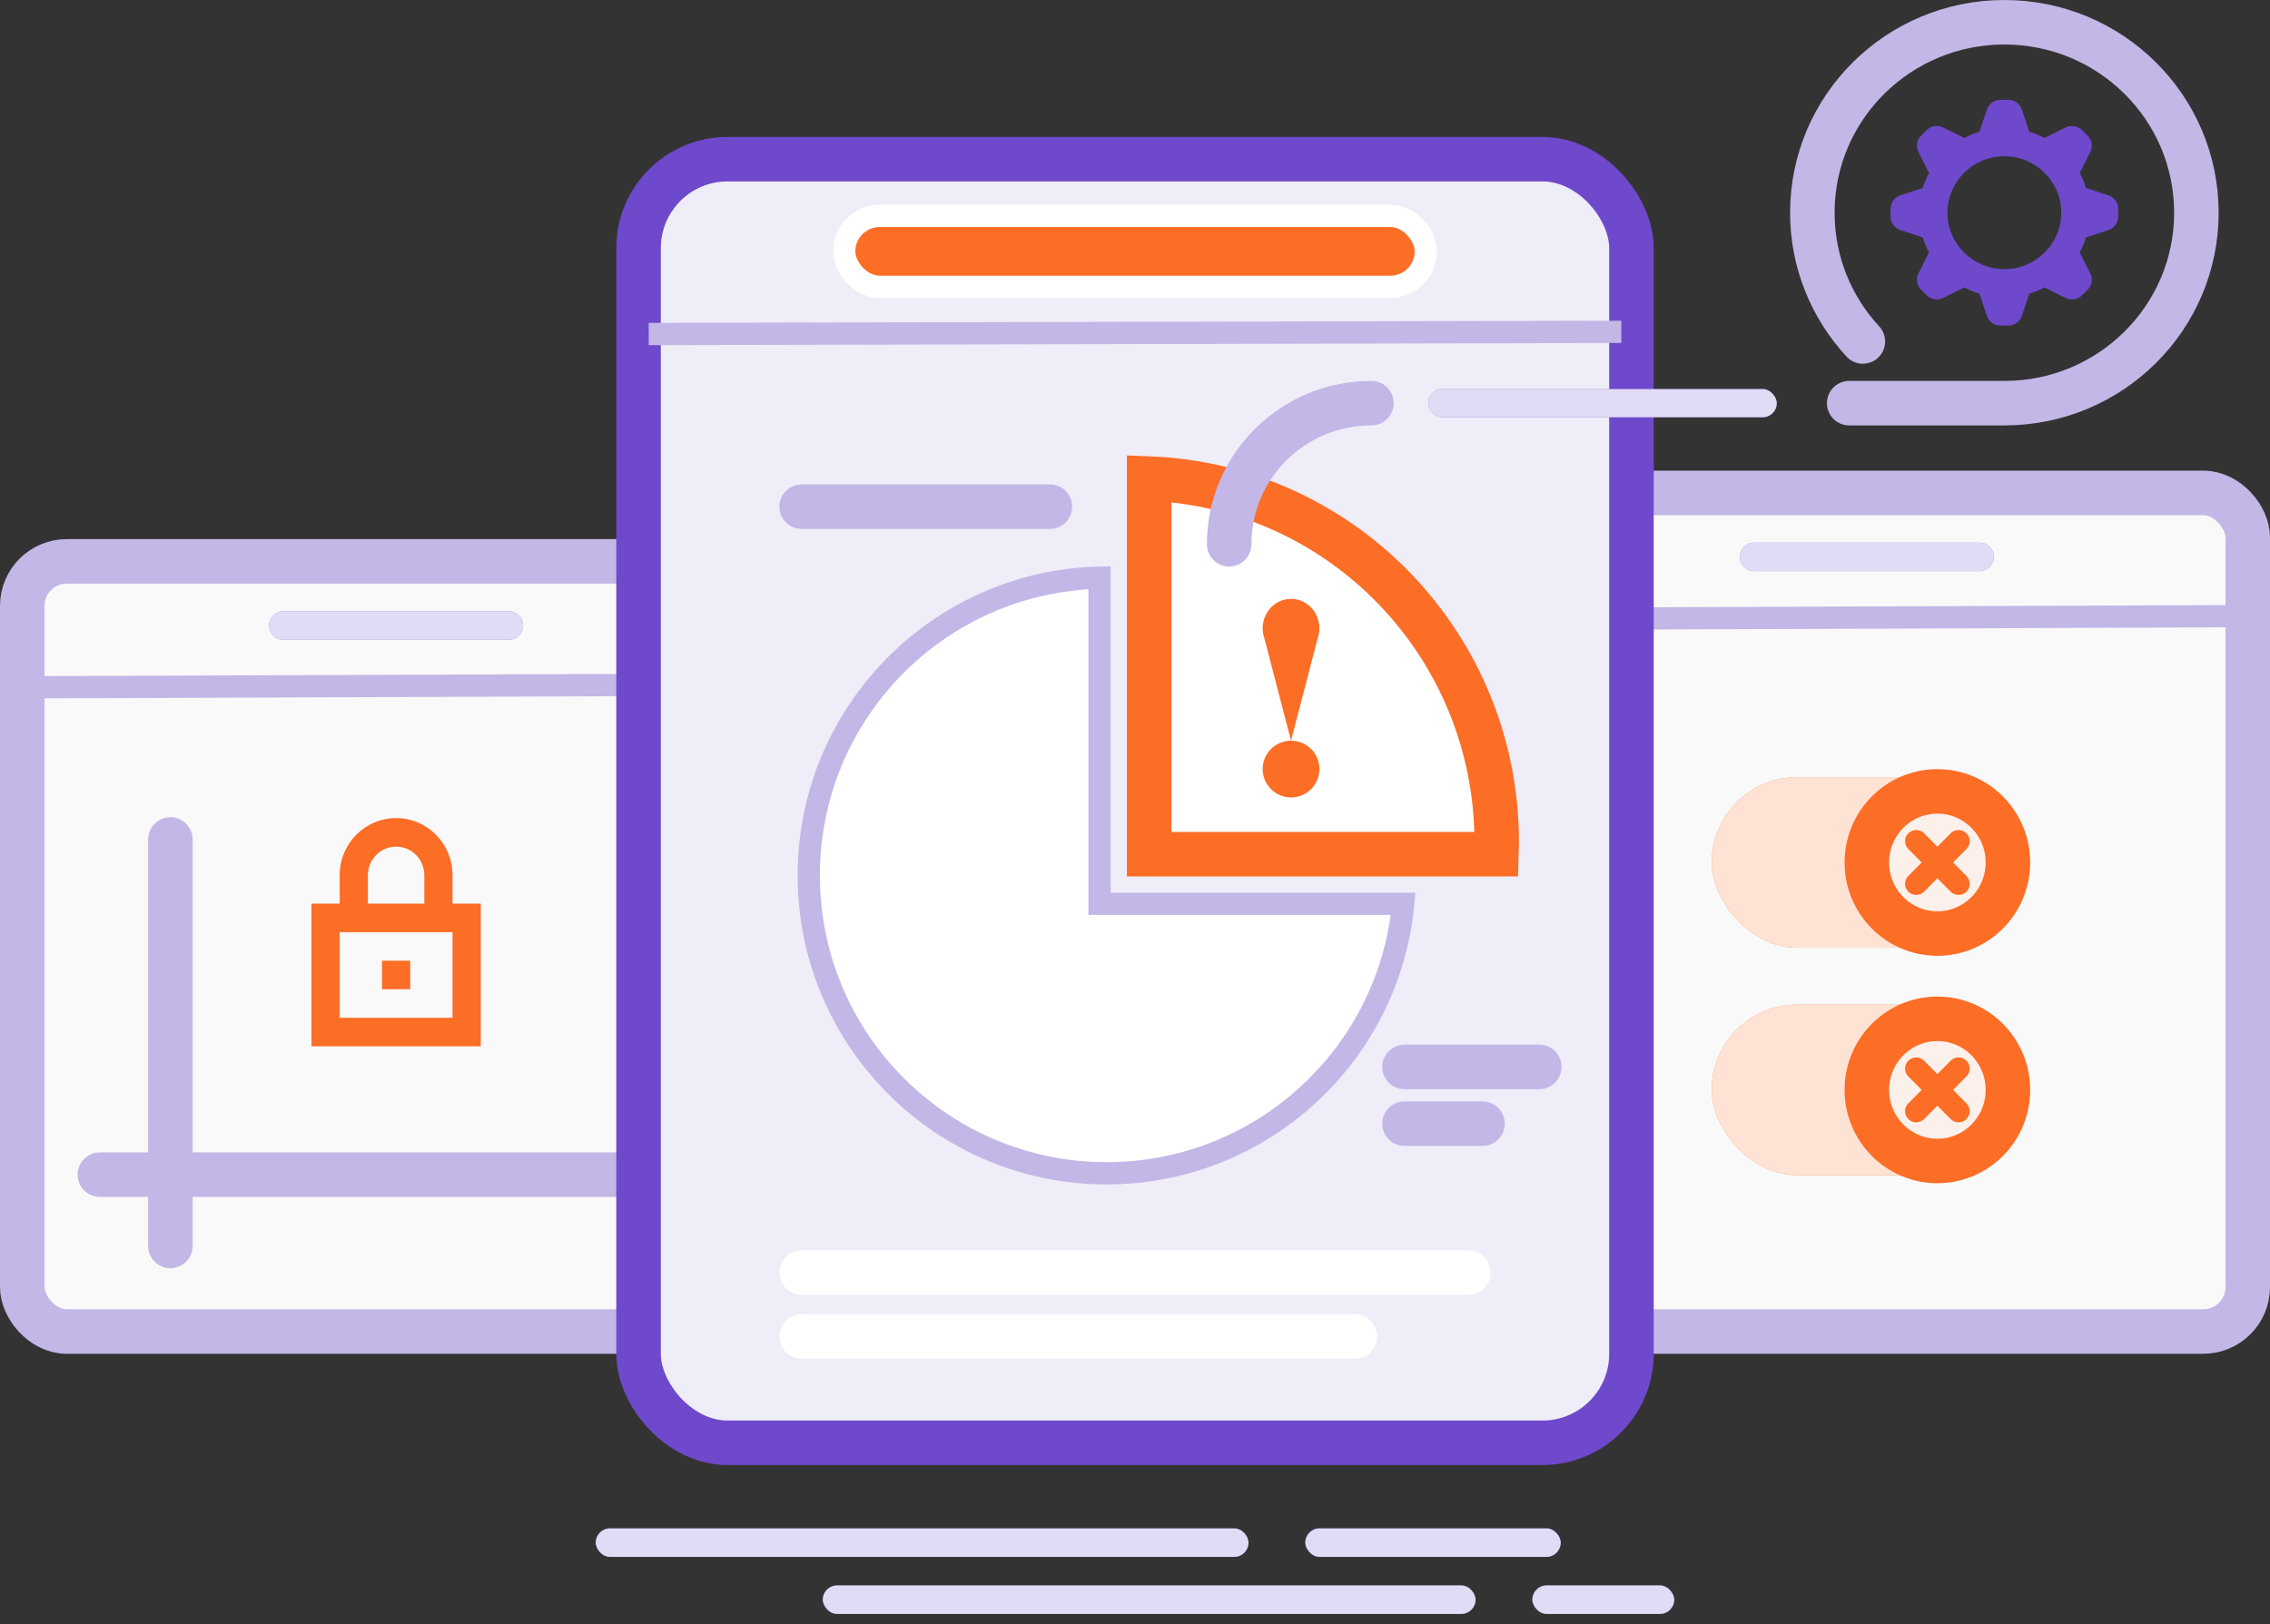
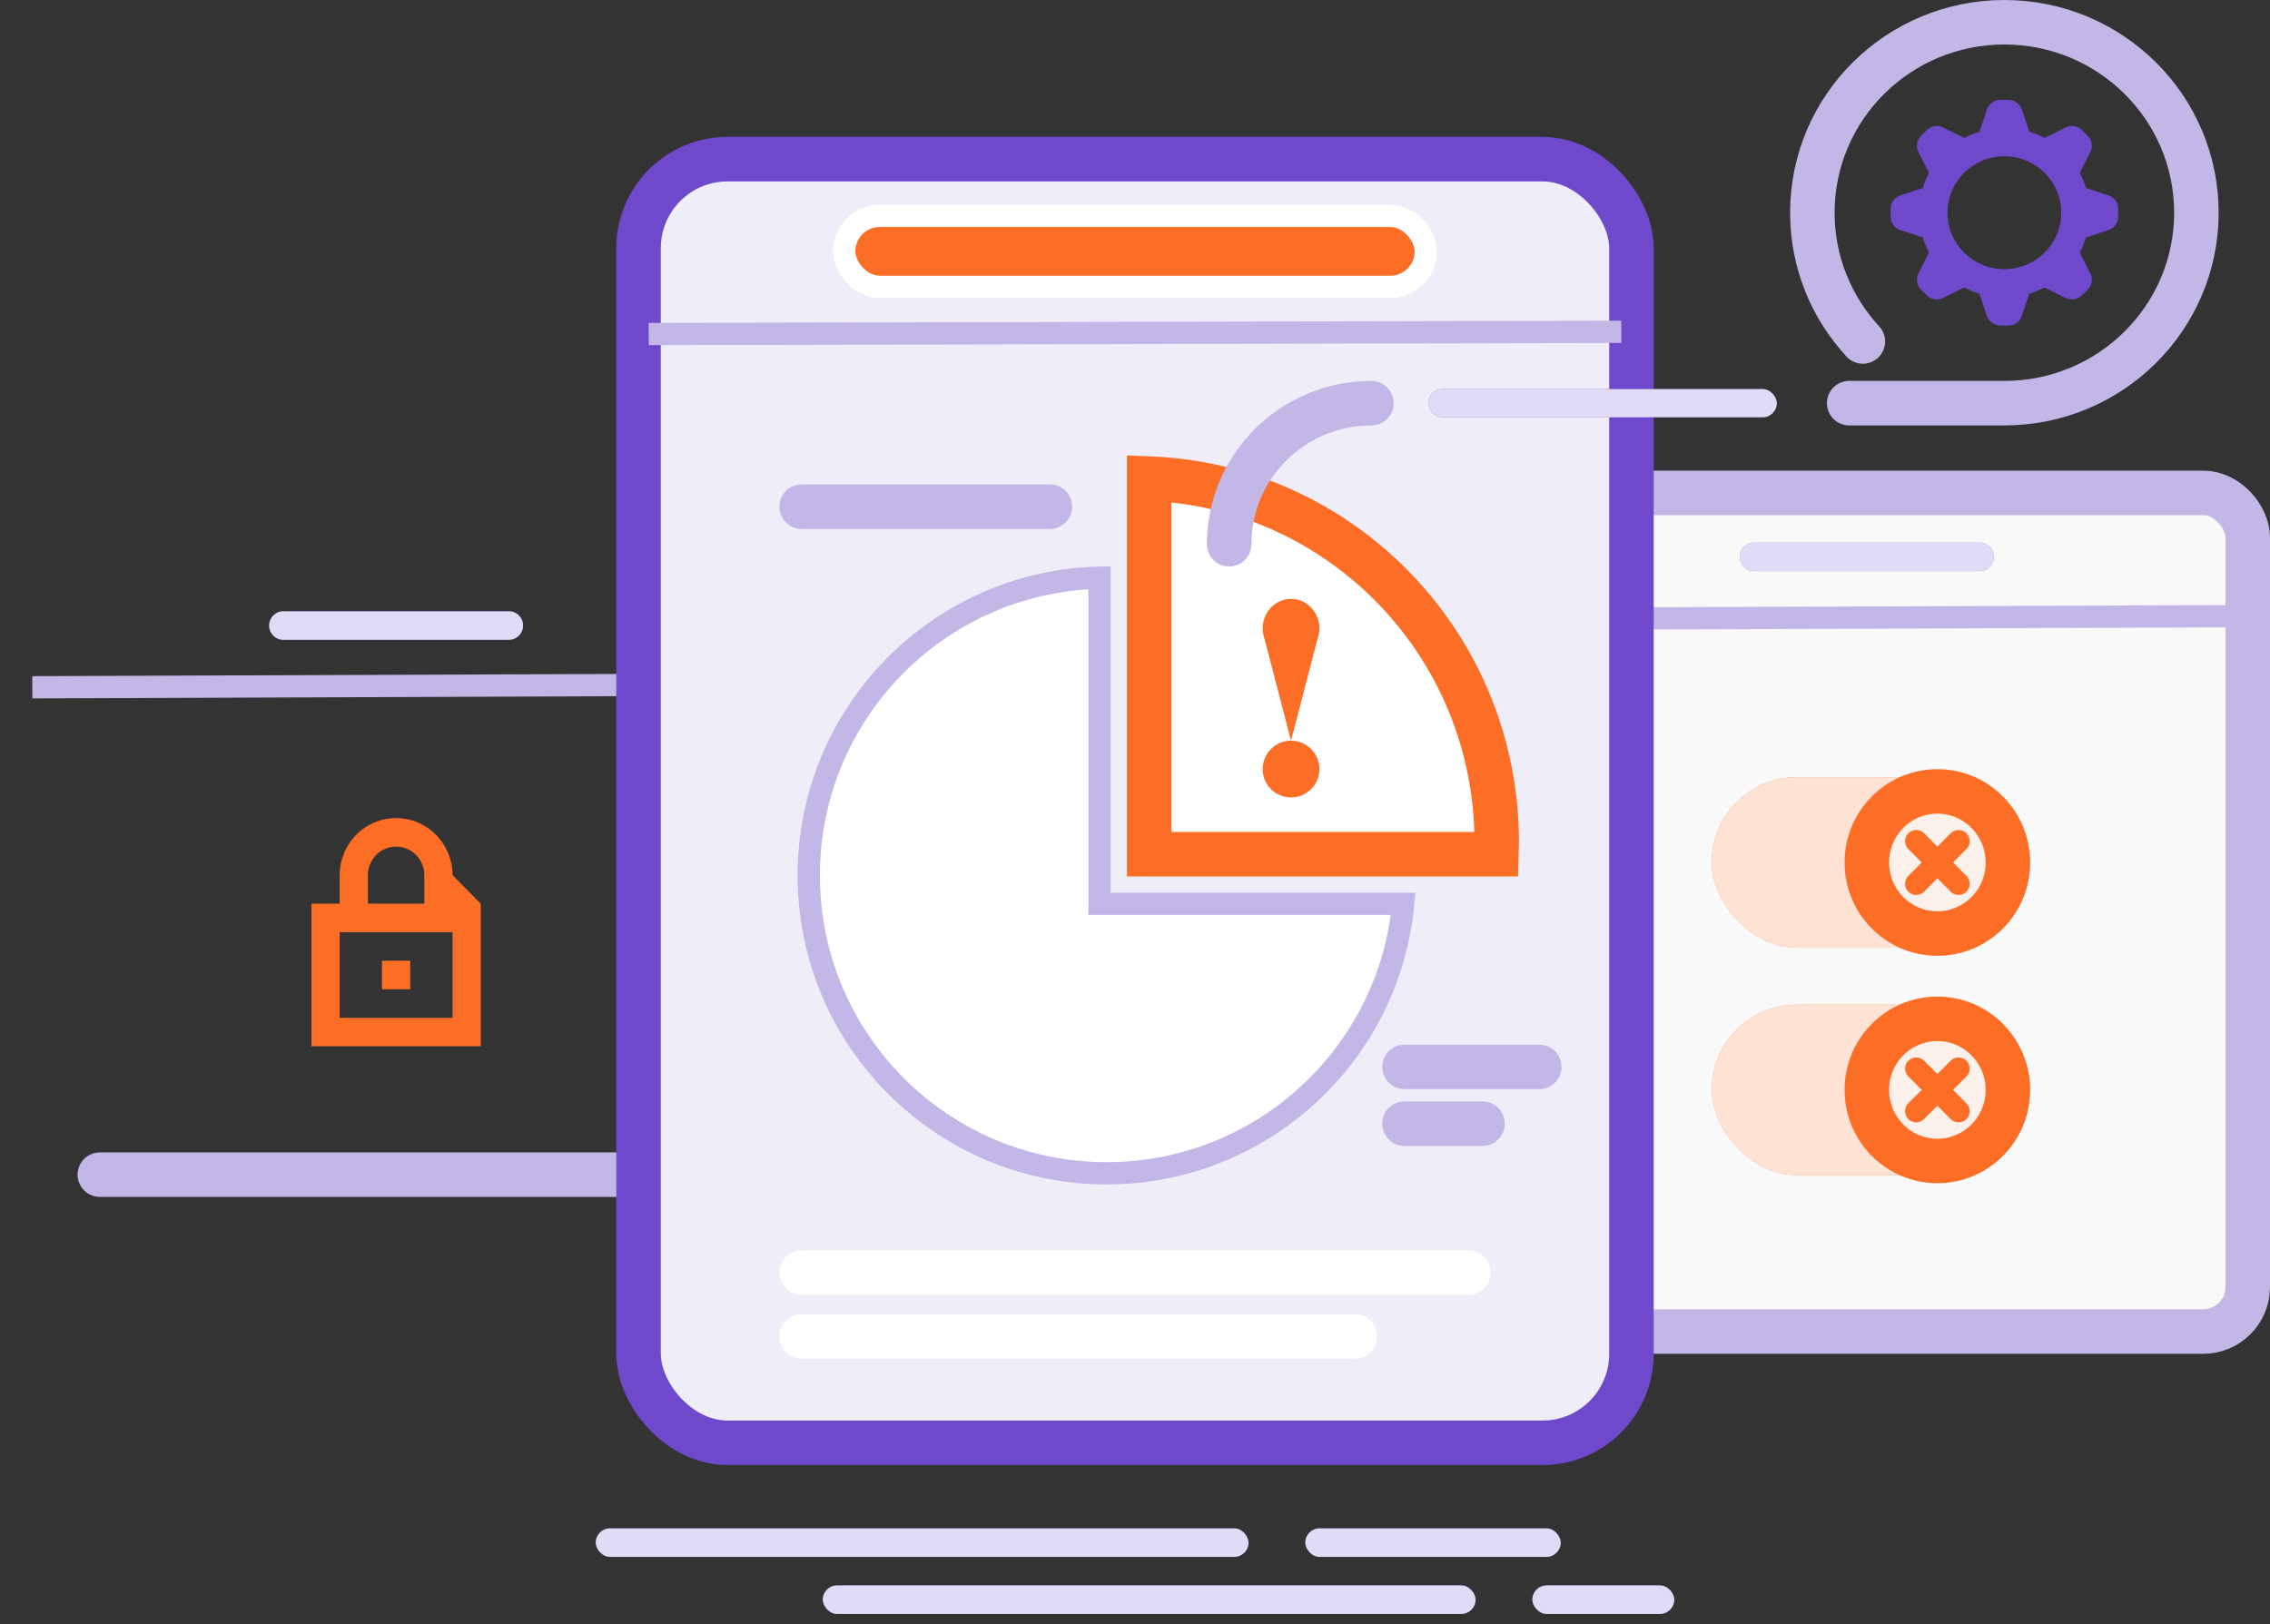
<svg xmlns="http://www.w3.org/2000/svg" width="204px" height="146px" viewBox="0 0 204 146" version="1.1">
  <rect x="0" y="0" width="204" height="146" fill="#333333" stroke="none" />
  <title>illustrations_empty-state_security-dashboard-config-permission</title>
  <desc>Created with Sketch.</desc>
  <g id="Pricing-page--Post-Test-Export" stroke="none" stroke-width="1" fill="none" fill-rule="evenodd">
    <g id="1.compareAllPlans--TabFeatureComp--spacing" transform="translate(-1092, -366)">
      <g id="card--gold-2" transform="translate(1044, 307)">
        <g id="Group-8">
          <g id="card--gold">
            <g id="Group-14">
              <g id="illustrations_empty-state_security-dashboard-config-permission" transform="translate(50, 61)">
                <g id="Group" transform="translate(99.615, 138.846) rotate(180) translate(-99.615, -138.846) translate(50.769, 134.615)" fill-rule="nonzero">
                  <g id="a-link" fill="#6E49CB">
                    <rect id="a" x="0" y="0" width="12.753" height="2.564" rx="1.282" />
                  </g>
                  <g id="a-link" fill="#FFFFFF" fill-opacity="0.8">
                    <rect id="a" x="0" y="0" width="12.753" height="2.564" rx="1.282" />
                  </g>
                  <g id="b-link" transform="translate(17.854, 0)" fill="#6E49CB">
                    <rect id="b" x="0" y="0" width="58.664" height="2.564" rx="1.282" />
                  </g>
                  <g id="b-link" transform="translate(17.854, 0)" fill="#FFFFFF" fill-opacity="0.8">
                    <rect id="b" x="0" y="0" width="58.664" height="2.564" rx="1.282" />
                  </g>
                  <g id="c-link" transform="translate(10.202, 5.128)" fill="#6E49CB">
                    <rect id="c" x="0" y="0" width="22.955" height="2.564" rx="1.282" />
                  </g>
                  <g id="c-link" transform="translate(10.202, 5.128)" fill="#FFFFFF" fill-opacity="0.8">
                    <rect id="c" x="0" y="0" width="22.955" height="2.564" rx="1.282" />
                  </g>
                  <g id="d-link" transform="translate(38.259, 5.128)" fill="#6E49CB">
                    <rect id="d" x="0" y="0" width="58.664" height="2.564" rx="1.282" />
                  </g>
                  <g id="d-link" transform="translate(38.259, 5.128)" fill="#FFFFFF" fill-opacity="0.8">
                    <rect id="d" x="0" y="0" width="58.664" height="2.564" rx="1.282" />
                  </g>
                </g>
                <g id="Group" transform="translate(131.538, 42.308)">
                  <rect id="Rectangle" stroke="#C2B7E6" stroke-width="4" fill="#F9F9F9" fill-rule="nonzero" x="0" y="0" width="68.462" height="75.385" rx="4" />
                  <g id="e-link" transform="translate(20.285, 25.554)" fill="#FC6D26" fill-rule="nonzero">
                    <rect id="e" x="0" y="0" width="27.892" height="15.332" rx="7.666" />
                  </g>
                  <g id="e-link" transform="translate(20.285, 25.554)" fill="#FFFFFF" fill-opacity="0.8" fill-rule="nonzero">
                    <rect id="e" x="0" y="0" width="27.892" height="15.332" rx="7.666" />
                  </g>
                  <g transform="translate(34.231, 26.832)" stroke="#FC6D26">
                    <ellipse id="Oval" stroke-width="4" fill="#FCF0EA" fill-rule="nonzero" cx="6.339" cy="6.389" rx="6.339" ry="6.389" />
                    <line x1="4.437" y1="4.472" x2="8.241" y2="8.305" id="Path" stroke-width="2" stroke-linecap="round" />
                    <line x1="4.437" y1="4.472" x2="8.241" y2="8.305" id="Path" stroke-width="2" stroke-linecap="round" transform="translate(6.339, 6.389) scale(-1, 1) translate(-6.339, -6.389) " />
                  </g>
                  <g id="f-link" transform="translate(20.285, 45.997)" fill="#FC6D26" fill-rule="nonzero">
                    <rect id="f" x="0" y="0" width="27.892" height="15.332" rx="7.666" />
                  </g>
                  <g id="f-link" transform="translate(20.285, 45.997)" fill="#FFFFFF" fill-opacity="0.8" fill-rule="nonzero">
                    <rect id="f" x="0" y="0" width="27.892" height="15.332" rx="7.666" />
                  </g>
                  <g transform="translate(34.231, 47.275)" stroke="#FC6D26">
                    <ellipse id="Oval" stroke-width="4" fill="#FCF0EA" fill-rule="nonzero" cx="6.339" cy="6.389" rx="6.339" ry="6.389" />
                    <line x1="4.437" y1="4.472" x2="8.241" y2="8.305" id="Path" stroke-width="2" stroke-linecap="round" />
                    <line x1="4.437" y1="4.472" x2="8.241" y2="8.305" id="Path" stroke-width="2" stroke-linecap="round" transform="translate(6.339, 6.389) scale(-1, 1) translate(-6.339, -6.389) " />
                  </g>
                  <g id="g-link" transform="translate(22.821, 4.472)" fill="#6E49CB" fill-rule="nonzero">
                    <path d="M1.268,0 L21.553,0 C22.253,0 22.821,0.572 22.821,1.278 C22.821,1.983 22.253,2.555 21.553,2.555 L1.268,2.555 C0.568,2.555 0,1.983 0,1.278 C0,0.572 0.568,0 1.268,0 Z" id="g" />
                  </g>
                  <g id="g-link" transform="translate(22.821, 4.472)" fill="#FFFFFF" fill-opacity="0.8" fill-rule="nonzero">
                    <path d="M1.268,0 L21.553,0 C22.253,0 22.821,0.572 22.821,1.278 C22.821,1.983 22.253,2.555 21.553,2.555 L1.268,2.555 C0.568,2.555 0,1.983 0,1.278 C0,0.572 0.568,0 1.268,0 Z" id="g" />
                  </g>
                  <line x1="15.214" y1="11.276" x2="66.559" y2="11.083" id="Path" stroke="#C2B7E6" stroke-width="2" stroke-linecap="square" />
                </g>
                <g id="Group" transform="translate(0, 48.462)">
-                   <rect id="Rectangle" stroke="#C2B7E6" stroke-width="4" fill="#F9F9F9" fill-rule="nonzero" x="0" y="0" width="68.462" height="69.231" rx="4" />
-                   <line x1="13.312" y1="25" x2="13.312" y2="61.538" id="Path" stroke="#C2B7E6" stroke-width="4" stroke-linecap="round" />
                  <g id="h-link" transform="translate(22.187, 4.487)" fill="#6E49CB" fill-rule="nonzero">
                    <path d="M1.268,0 L21.553,0 C22.253,0 22.821,0.574 22.821,1.282 C22.821,1.99 22.253,2.564 21.553,2.564 L1.268,2.564 C0.568,2.564 0,1.99 0,1.282 C0,0.574 0.568,0 1.268,0 Z" id="h" />
                  </g>
                  <g id="h-link" transform="translate(22.187, 4.487)" fill="#FFFFFF" fill-opacity="0.8" fill-rule="nonzero">
                    <path d="M1.268,0 L21.553,0 C22.253,0 22.821,0.574 22.821,1.282 C22.821,1.99 22.253,2.564 21.553,2.564 L1.268,2.564 C0.568,2.564 0,1.99 0,1.282 C0,0.574 0.568,0 1.268,0 Z" id="h" />
                  </g>
                  <line x1="6.973" y1="55.128" x2="59.587" y2="55.128" id="Path" stroke="#C2B7E6" stroke-width="4" stroke-linecap="round" />
                  <line x1="1.902" y1="11.314" x2="53.248" y2="11.12" id="Path" stroke="#C2B7E6" stroke-width="2" stroke-linecap="square" />
-                   <path d="M28.526,30.769 L28.526,28.205 C28.526,25.373 30.796,23.077 33.597,23.077 C36.398,23.077 38.668,25.373 38.668,28.205 L38.668,30.769 L41.204,30.769 L41.204,43.59 L25.99,43.59 L25.99,30.769 L28.526,30.769 Z M31.061,30.769 L36.132,30.769 L36.132,28.205 C36.132,26.789 34.997,25.641 33.597,25.641 C32.196,25.641 31.061,26.789 31.061,28.205 L31.061,30.769 Z M28.526,33.333 L28.526,41.026 L38.668,41.026 L38.668,33.333 L28.526,33.333 Z M32.329,35.897 L34.865,35.897 L34.865,38.462 L32.329,38.462 L32.329,35.897 Z" id="Shape" fill="#FC6D26" fill-rule="nonzero" />
+                   <path d="M28.526,30.769 L28.526,28.205 C28.526,25.373 30.796,23.077 33.597,23.077 C36.398,23.077 38.668,25.373 38.668,28.205 L41.204,30.769 L41.204,43.59 L25.99,43.59 L25.99,30.769 L28.526,30.769 Z M31.061,30.769 L36.132,30.769 L36.132,28.205 C36.132,26.789 34.997,25.641 33.597,25.641 C32.196,25.641 31.061,26.789 31.061,28.205 L31.061,30.769 Z M28.526,33.333 L28.526,41.026 L38.668,41.026 L38.668,33.333 L28.526,33.333 Z M32.329,35.897 L34.865,35.897 L34.865,38.462 L32.329,38.462 L32.329,35.897 Z" id="Shape" fill="#FC6D26" fill-rule="nonzero" />
                </g>
                <g id="Group" transform="translate(55.385, 12.308)">
                  <rect id="Rectangle" stroke="#6E49CB" stroke-width="4" fill="#EFEDF8" fill-rule="nonzero" x="0" y="0" width="89.231" height="115.385" rx="8" />
                  <rect id="Rectangle" stroke="#FFFFFF" stroke-width="2" fill="#FC6D26" fill-rule="nonzero" x="18.484" y="5.1" width="52.264" height="6.375" rx="3.187" />
                  <path d="M77.103,62.473 C77.115,62.109 77.121,61.744 77.121,61.379 C77.121,43.751 63.25,29.385 45.89,28.711 L45.89,62.473 L77.103,62.473 Z" id="Path" stroke="#FC6D26" stroke-width="4" fill="#FFFFFF" fill-rule="nonzero" />
                  <path d="M41.429,37.619 C26.939,37.958 15.297,49.812 15.297,64.386 C15.297,79.173 27.282,91.16 42.066,91.16 C55.925,91.16 67.427,80.59 68.715,66.936 L41.429,66.936 L41.429,37.619 Z" id="Path" stroke="#C2B7E6" stroke-width="2" fill="#FFFFFF" fill-rule="nonzero" />
                  <line x1="1.912" y1="15.715" x2="87.319" y2="15.522" id="Path" stroke="#C2B7E6" stroke-width="2" stroke-linecap="square" />
                  <path d="M58.637,52.274 C60.045,52.274 61.187,53.415 61.187,54.824 C61.187,56.232 60.045,57.374 58.637,57.374 C57.229,57.374 56.088,56.232 56.088,54.824 C56.088,53.415 57.229,52.274 58.637,52.274 Z M58.637,39.524 C60.416,39.524 61.647,41.373 61.022,43.105 L58.637,52.274 L56.252,43.105 C55.628,41.373 56.859,39.524 58.637,39.524 Z" id="Shape" fill="#FC6D26" fill-rule="nonzero" />
                  <path d="M68.835,81.598 L80.945,81.598 M14.659,31.237 L36.967,31.237" id="Shape" stroke="#C2B7E6" stroke-width="4" stroke-linecap="round" />
                  <path d="M14.659,100.085 L74.571,100.085 M14.659,105.822 L64.374,105.822" id="Shape" stroke="#FFFFFF" stroke-width="4" stroke-linecap="round" />
                  <line x1="68.835" y1="86.698" x2="75.846" y2="86.698" id="Path" stroke="#C2B7E6" stroke-width="4" stroke-linecap="round" />
                </g>
                <g id="Group" transform="translate(108.462, 0)">
                  <g id="i-link" transform="translate(17.896, 32.973)" fill="#6E49CB" fill-rule="nonzero">
                    <rect id="i" x="0" y="0" width="31.318" height="2.536" rx="1.268" />
                  </g>
                  <g id="i-link" transform="translate(17.896, 32.973)" fill="#FFFFFF" fill-opacity="0.8" fill-rule="nonzero">
                    <rect id="i" x="0" y="0" width="31.318" height="2.536" rx="1.268" />
                  </g>
                  <path d="M55.72,34.241 L69.666,34.241 C79.197,34.241 86.923,26.576 86.923,17.121 C86.923,7.665 79.197,0 69.666,0 C60.136,0 52.41,7.665 52.41,17.121 C52.41,21.583 54.131,25.647 56.95,28.695" id="Path" stroke="#C2B7E6" stroke-width="4" stroke-linecap="round" />
                  <path d="M12.732,34.191 C5.728,34.191 0.05,39.914 0.05,46.974" id="Path" stroke="#C2B7E6" stroke-width="4" stroke-linecap="round" transform="translate(6.391, 40.582) scale(-1, 1) rotate(90) translate(-6.391, -40.582) " />
                  <path d="M68.097,7.842 C68.271,7.324 68.759,6.975 69.309,6.975 L70.023,6.975 C70.573,6.975 71.062,7.324 71.236,7.842 L71.908,9.841 C72.383,9.985 72.838,10.174 73.269,10.401 L75.169,9.459 C75.662,9.215 76.256,9.31 76.645,9.696 L77.15,10.197 C77.539,10.583 77.635,11.173 77.389,11.661 L76.439,13.546 C76.669,13.974 76.858,14.426 77.003,14.897 L79.018,15.563 C79.54,15.736 79.893,16.221 79.893,16.766 L79.893,17.475 C79.893,18.021 79.54,18.505 79.018,18.678 L77.003,19.344 C76.858,19.815 76.669,20.267 76.439,20.695 L77.389,22.58 C77.635,23.068 77.539,23.658 77.15,24.044 L76.645,24.545 C76.256,24.931 75.662,25.027 75.169,24.782 L73.269,23.84 C72.838,24.068 72.383,24.256 71.908,24.4 L71.236,26.399 C71.062,26.917 70.573,27.266 70.023,27.266 L69.309,27.266 C68.759,27.266 68.271,26.917 68.097,26.399 L67.425,24.4 C66.95,24.256 66.495,24.068 66.064,23.84 L64.163,24.783 C63.671,25.027 63.077,24.931 62.688,24.545 L62.183,24.044 C61.794,23.658 61.697,23.069 61.943,22.58 L62.894,20.695 C62.664,20.267 62.474,19.815 62.329,19.344 L60.314,18.678 C59.792,18.505 59.44,18.021 59.44,17.475 L59.44,16.766 C59.44,16.221 59.792,15.736 60.314,15.563 L62.329,14.897 C62.474,14.426 62.664,13.974 62.894,13.546 L61.943,11.661 C61.697,11.173 61.794,10.583 62.183,10.197 L62.688,9.696 C63.077,9.31 63.671,9.214 64.163,9.459 L66.064,10.401 C66.495,10.174 66.95,9.985 67.425,9.841 L68.097,7.842 Z M69.666,22.193 C72.49,22.193 74.779,19.922 74.779,17.121 C74.779,14.319 72.49,12.048 69.666,12.048 C66.842,12.048 64.553,14.319 64.553,17.121 C64.553,19.922 66.842,22.193 69.666,22.193 Z" id="Shape" fill="#6E49CB" fill-rule="nonzero" />
                </g>
              </g>
            </g>
          </g>
        </g>
      </g>
    </g>
  </g>
</svg>